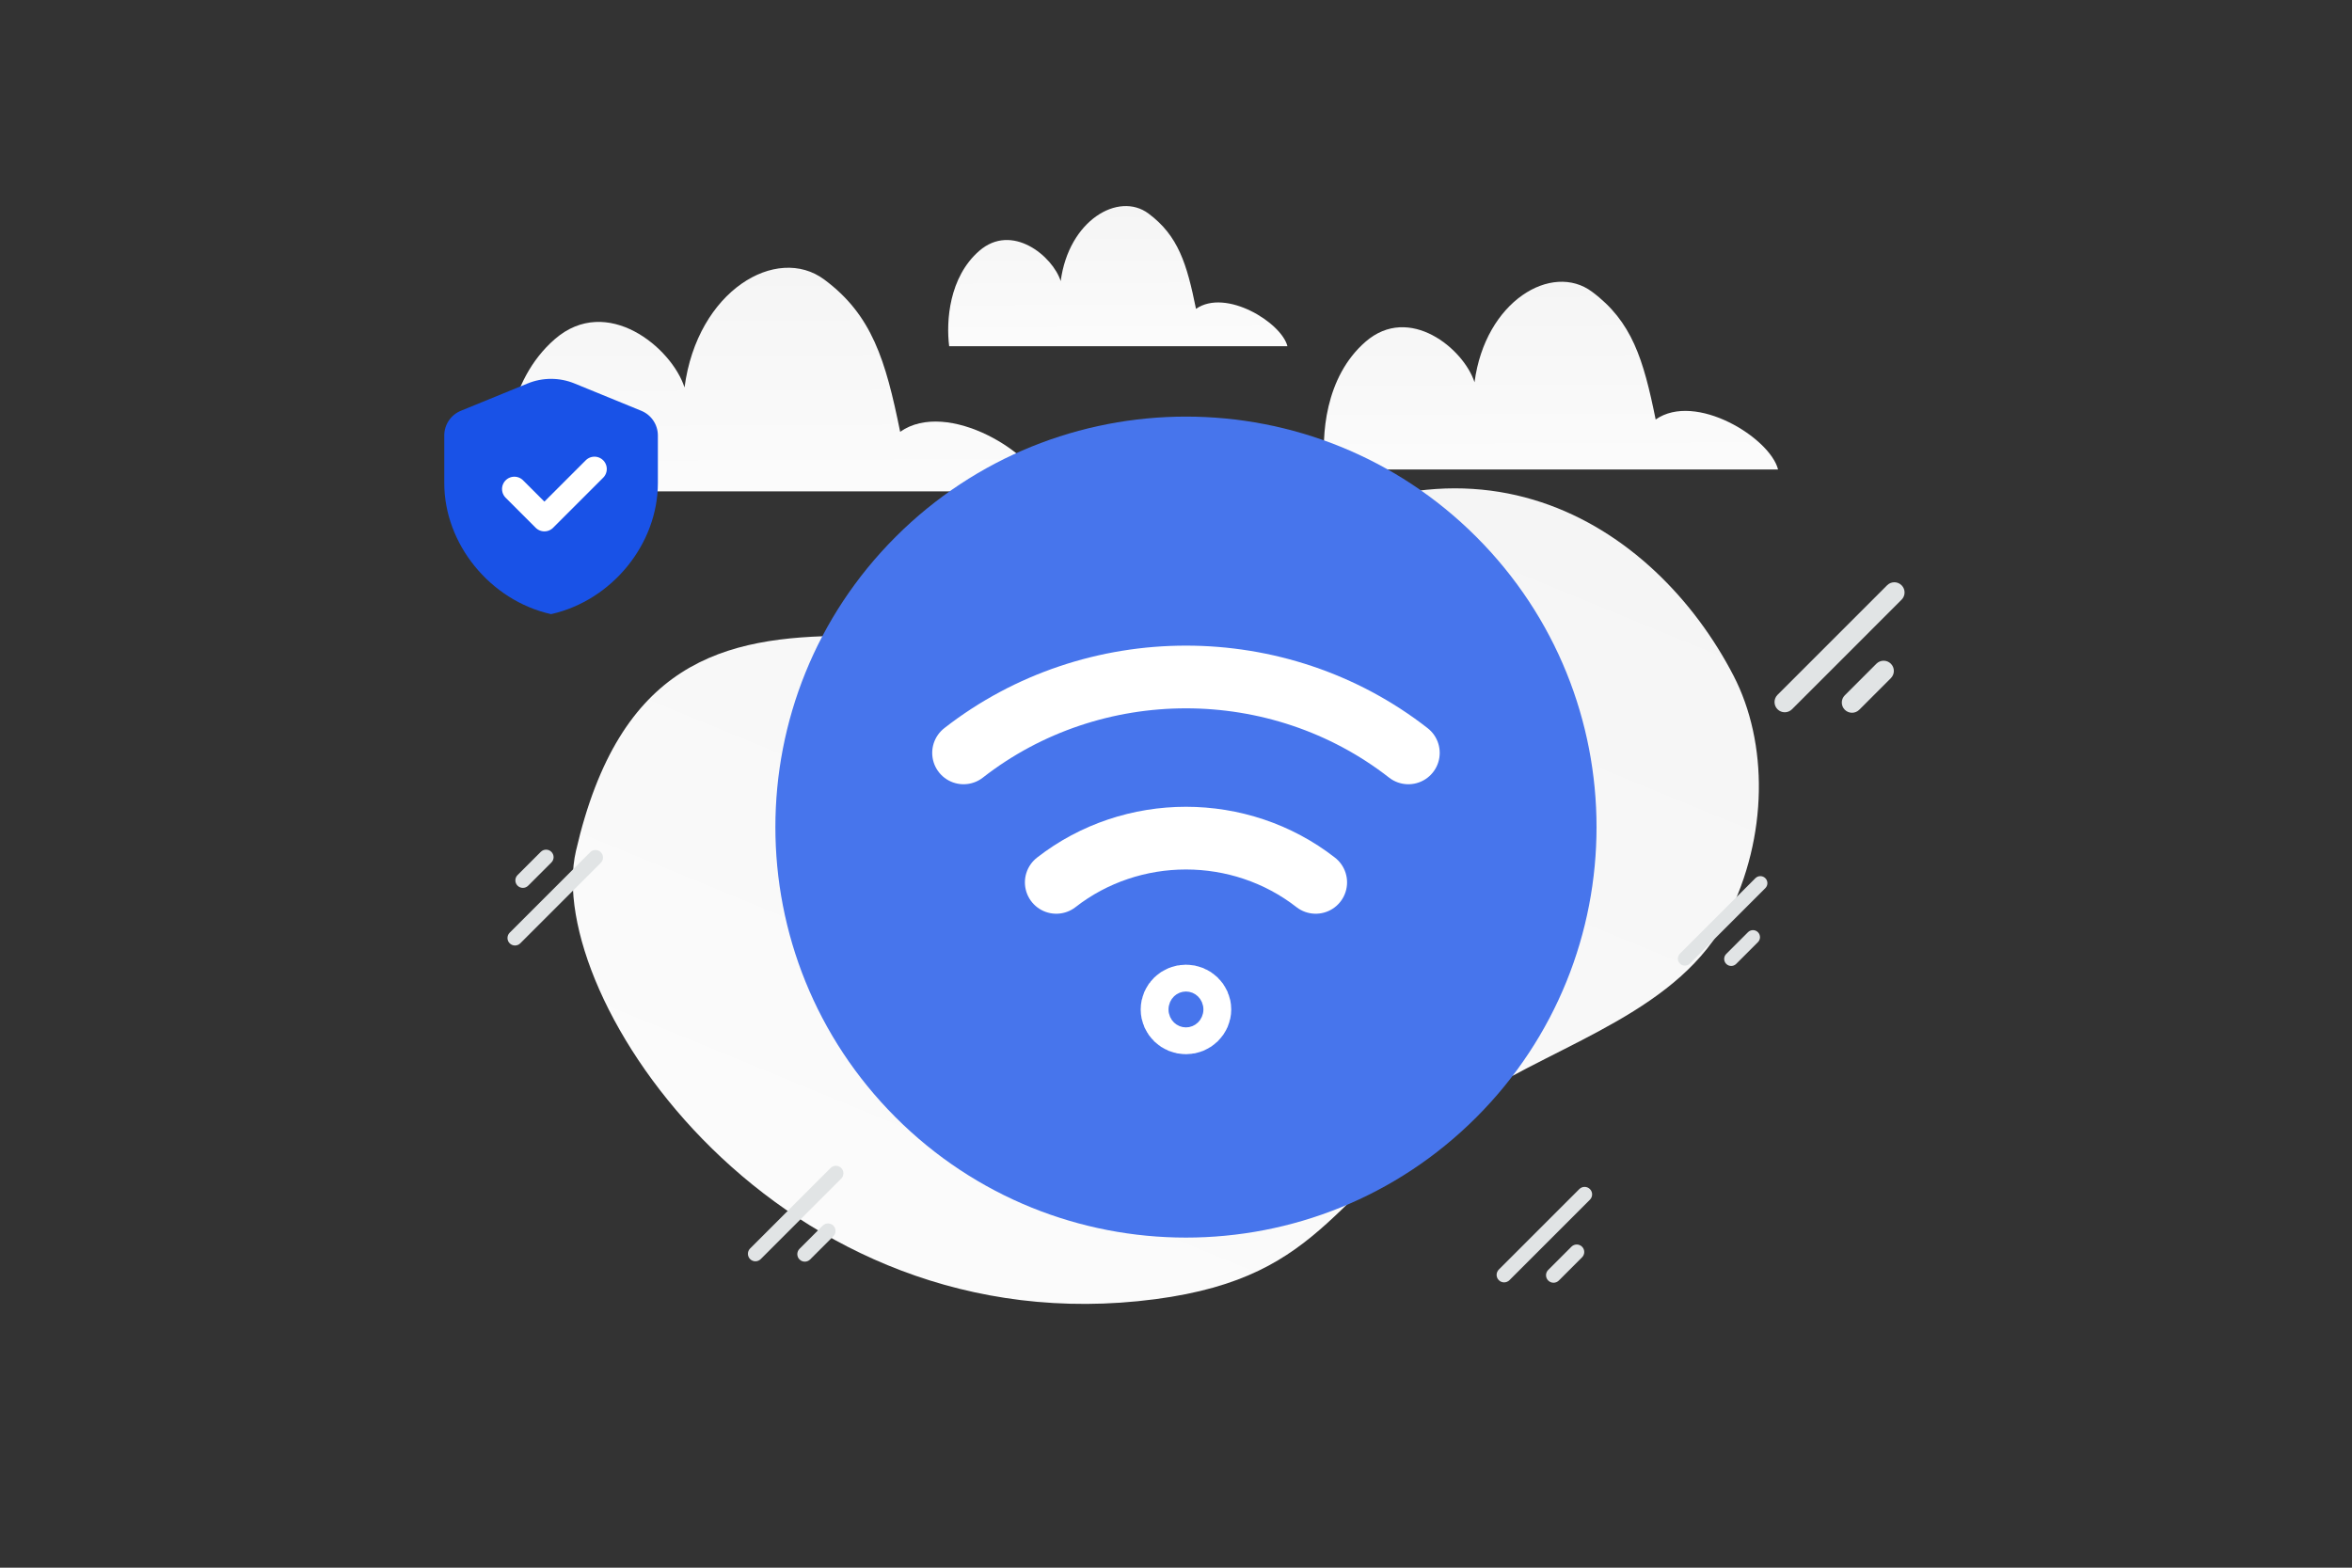
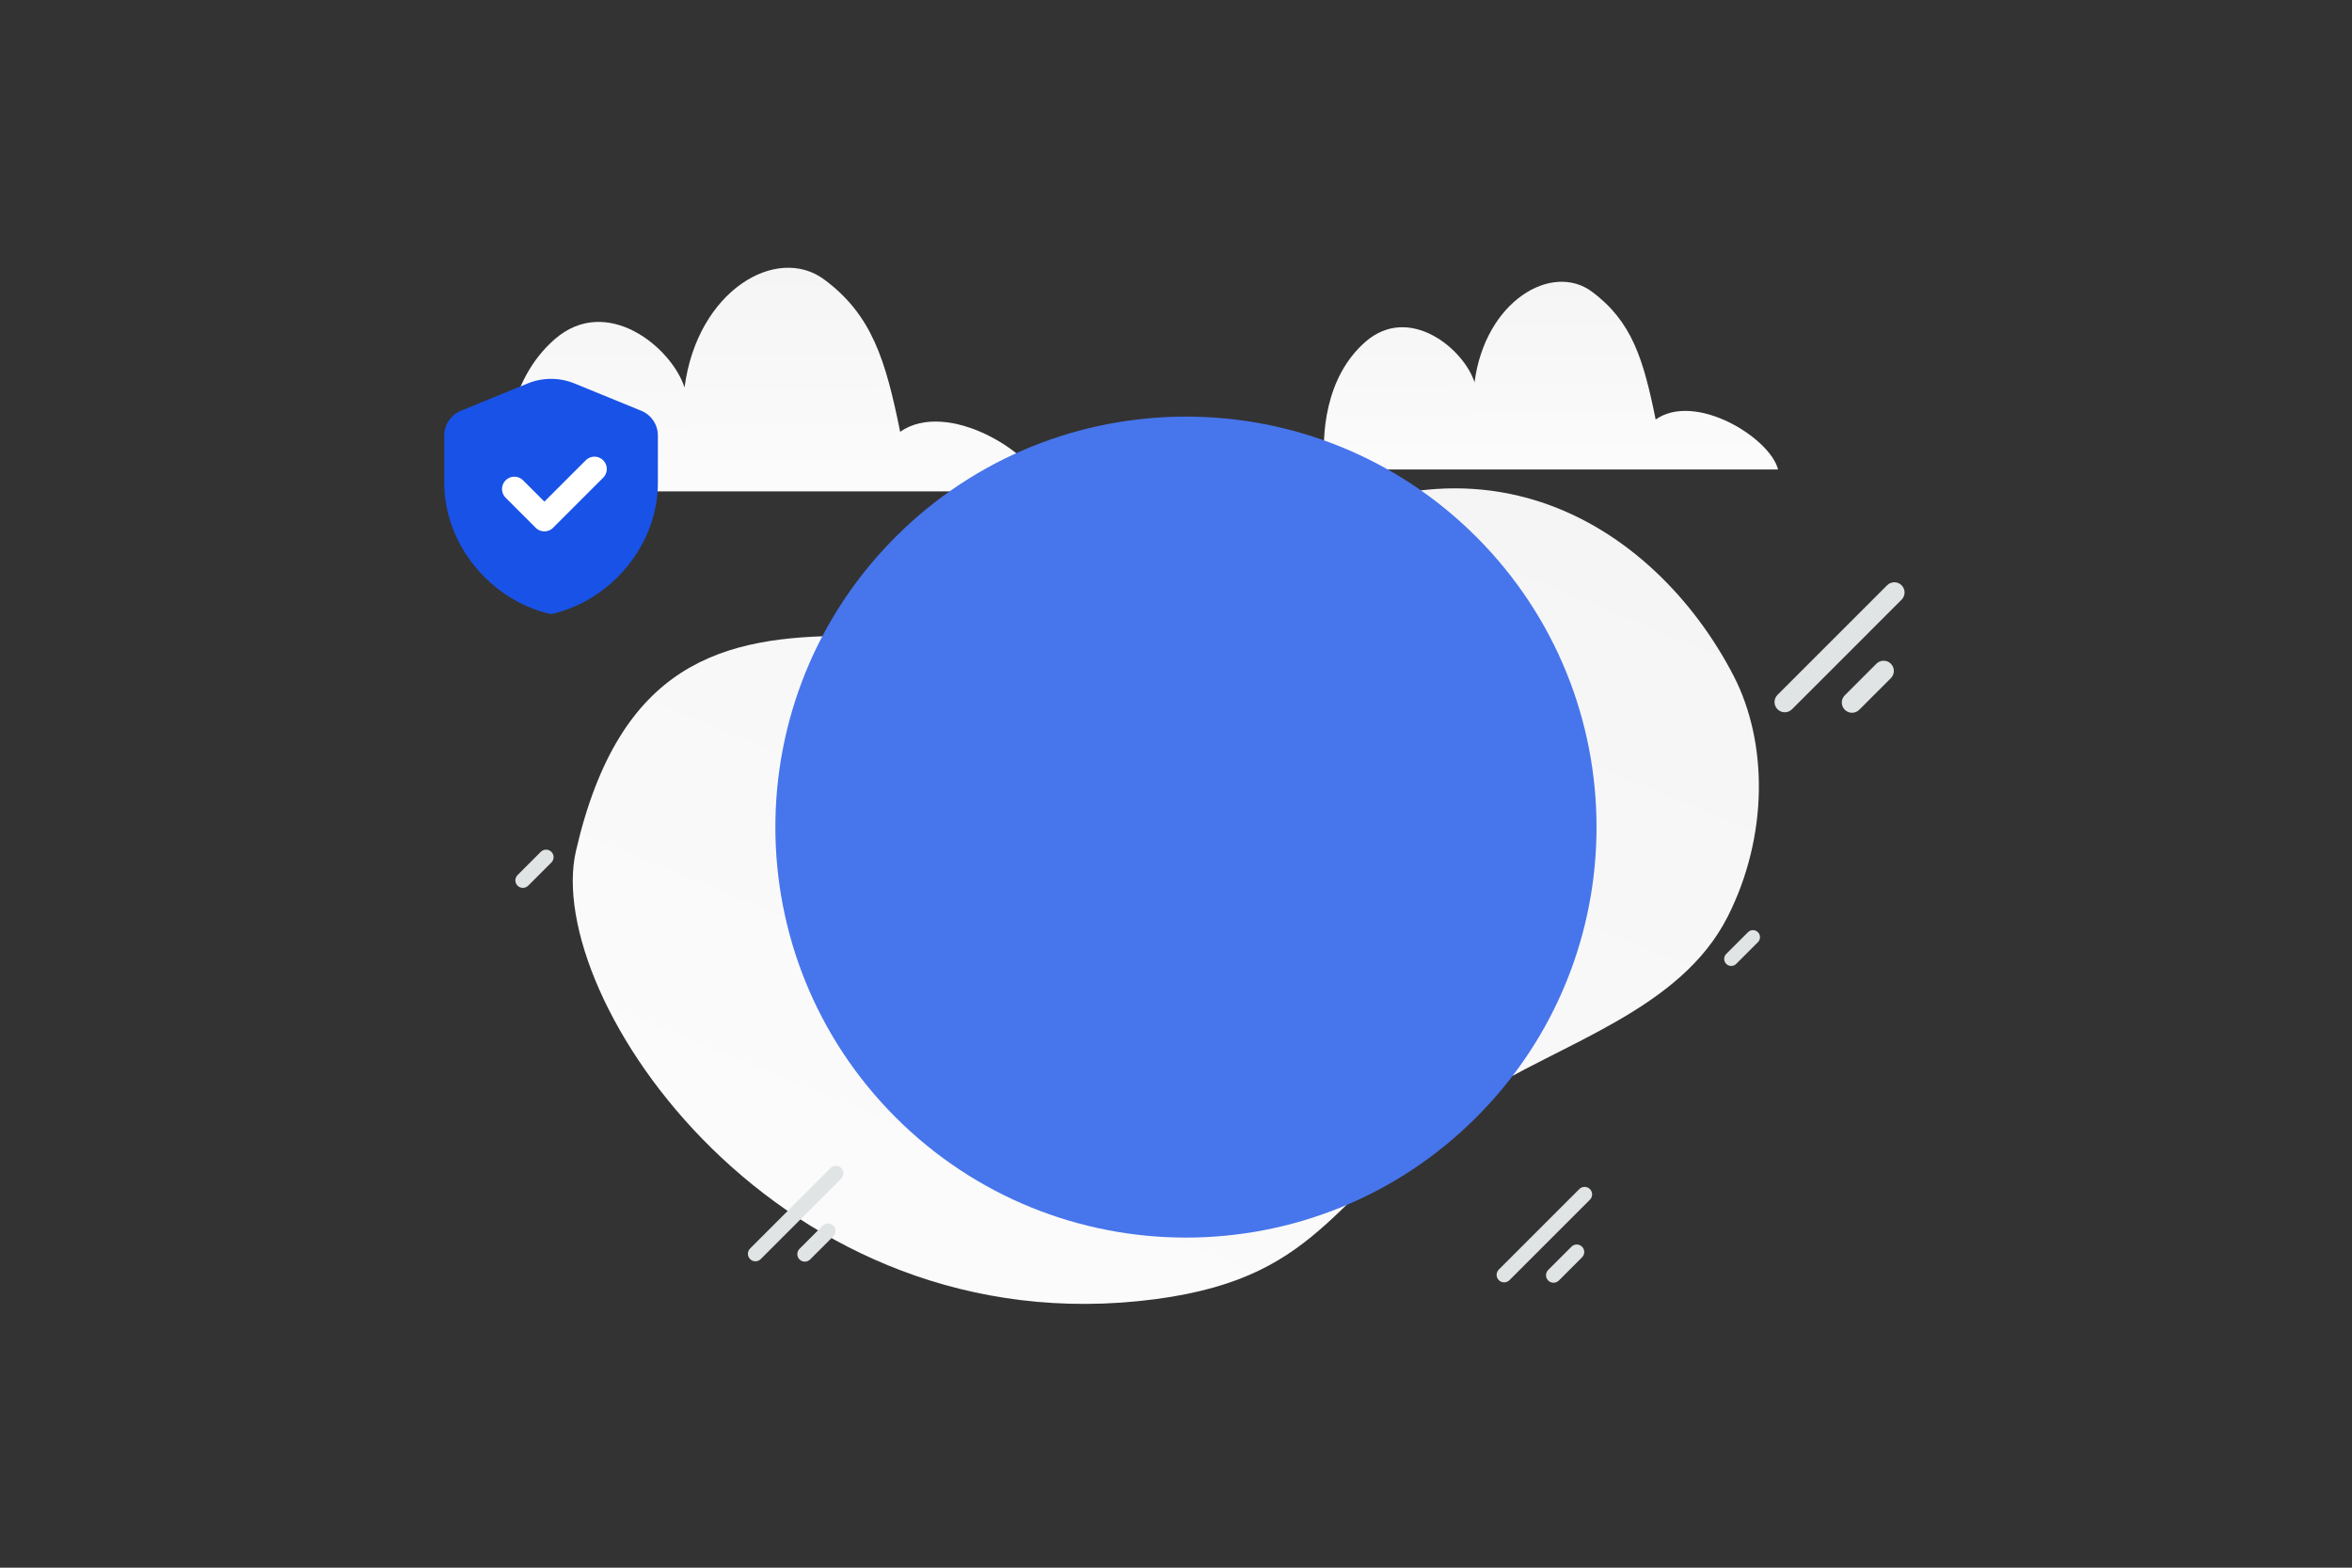
<svg xmlns="http://www.w3.org/2000/svg" width="540" height="360" viewBox="0 0 540 360" fill="none">
  <rect x="0" y="0" width="540" height="360" fill="#333333" stroke="none" />
  <path d="M132.236 195.402C124.487 229.057 178.904 309.685 265.22 298.344C305.365 293.068 305.57 272.767 339.046 251.783C358.999 239.276 385.834 231.86 396.649 210.52C405.988 192.1 405.968 170.554 398.003 155.158C380.089 120.532 336.832 91.435 282.247 131.599C227.662 171.763 152.23 108.606 132.236 195.402Z" fill="url(#paint0_linear_270_3194)" />
  <path d="M240.125 112.85C237.966 104.182 217.569 91.522 206.668 99.154C203.322 82.639 200.193 72.341 189.261 64.205C178.33 56.07 160.09 66.704 157.161 88.977C154.231 79.821 139.338 67.481 127.373 77.886C116.303 87.515 115.193 103.648 116.349 112.835H240.125V112.85Z" fill="url(#paint1_linear_270_3194)" />
  <path d="M408.233 107.831C406.42 100.552 389.285 89.923 380.127 96.331C377.316 82.465 374.687 73.818 365.504 66.988C356.322 60.157 341 69.085 338.538 87.787C336.078 80.099 323.566 69.737 313.515 78.474C304.216 86.558 303.283 100.105 304.254 107.818H408.233V107.831Z" fill="url(#paint2_linear_270_3194)" />
-   <path d="M295.585 79.507C294.231 74.075 281.431 66.143 274.592 70.925C272.493 60.578 270.529 54.125 263.67 49.027C256.812 43.93 245.367 50.593 243.529 64.549C241.691 58.812 232.346 51.08 224.839 57.599C217.893 63.632 217.196 73.742 217.922 79.498H295.585V79.507Z" fill="url(#paint3_linear_270_3194)" />
  <path fill-rule="evenodd" clip-rule="evenodd" d="M338.942 123.277C375.755 160.09 375.755 219.775 338.942 256.588C302.129 293.401 242.444 293.401 205.631 256.588C168.818 219.775 168.818 160.09 205.631 123.277C242.444 86.464 302.129 86.464 338.942 123.277Z" fill="#4775EC" />
-   <path d="M323.347 172.891C293.57 149.65 251.004 149.65 221.227 172.891M242.51 202.626C259.876 189.083 284.699 189.083 302.075 202.626M272.287 228.728C274.047 228.728 275.482 230.111 275.482 231.808C275.482 233.504 274.047 234.887 272.287 234.887C270.527 234.887 269.093 233.504 269.093 231.808C269.093 230.111 270.527 228.728 272.287 228.728Z" stroke="white" stroke-width="14.4" stroke-linecap="round" stroke-linejoin="round" />
  <path d="M433.268 134.397L408.105 159.561C407.188 160.477 407.188 161.963 408.104 162.879C409.021 163.795 410.506 163.795 411.423 162.879L436.586 137.715C437.503 136.799 437.503 135.313 436.587 134.397C435.67 133.481 434.185 133.481 433.268 134.397Z" fill="#E1E4E5" />
  <path d="M430.807 152.414L423.55 159.671C422.634 160.587 422.633 162.073 423.55 162.989C424.466 163.905 425.952 163.905 426.868 162.989L434.125 155.732C435.042 154.815 435.042 153.33 434.125 152.413C433.209 151.497 431.723 151.497 430.807 152.414Z" fill="#E1E4E5" />
-   <path d="M403.022 201.666L385.701 218.987C385.07 219.618 385.07 220.641 385.701 221.271C386.331 221.902 387.354 221.902 387.985 221.271L405.306 203.95C405.937 203.319 405.937 202.297 405.306 201.666C404.675 201.035 403.652 201.035 403.022 201.666Z" fill="#E1E4E5" />
  <path d="M401.325 214.067L396.33 219.063C395.699 219.693 395.699 220.716 396.33 221.347C396.96 221.978 397.983 221.978 398.614 221.347L403.609 216.352C404.24 215.721 404.24 214.698 403.609 214.067C402.978 213.437 401.956 213.437 401.325 214.067Z" fill="#E1E4E5" />
-   <path d="M119.456 216.619L137.938 198.137C138.611 197.464 138.611 196.373 137.938 195.7C137.265 195.027 136.174 195.027 135.501 195.7L117.019 214.182C116.346 214.855 116.346 215.946 117.019 216.619C117.692 217.292 118.783 217.292 119.456 216.619Z" fill="#E1E4E5" />
  <path d="M121.266 203.386L126.596 198.056C127.269 197.383 127.269 196.292 126.596 195.619C125.923 194.946 124.832 194.946 124.159 195.619L118.829 200.949C118.156 201.622 118.156 202.713 118.829 203.386C119.502 204.059 120.593 204.059 121.266 203.386Z" fill="#E1E4E5" />
  <path d="M362.597 273.059L344.115 291.541C343.442 292.214 343.442 293.305 344.115 293.978C344.788 294.651 345.879 294.651 346.552 293.978L365.034 275.496C365.707 274.823 365.707 273.732 365.034 273.059C364.361 272.386 363.27 272.386 362.597 273.059Z" fill="#E1E4E5" />
  <path d="M360.789 286.291L355.459 291.622C354.786 292.295 354.786 293.386 355.459 294.059C356.132 294.732 357.223 294.732 357.896 294.059L363.226 288.728C363.899 288.055 363.899 286.964 363.226 286.291C362.553 285.618 361.462 285.618 360.789 286.291Z" fill="#E1E4E5" />
  <path d="M190.701 268.218L172.218 286.701C171.546 287.373 171.546 288.465 172.218 289.137C172.891 289.81 173.983 289.81 174.655 289.137L193.138 270.655C193.811 269.982 193.811 268.891 193.138 268.218C192.465 267.545 191.374 267.545 190.701 268.218Z" fill="#E1E4E5" />
  <path d="M188.891 281.451L183.56 286.782C182.887 287.454 182.887 288.546 183.56 289.218C184.233 289.891 185.324 289.891 185.997 289.218L191.328 283.888C192.001 283.215 192.001 282.124 191.328 281.451C190.655 280.778 189.564 280.778 188.891 281.451Z" fill="#E1E4E5" />
  <path fill-rule="evenodd" clip-rule="evenodd" d="M151.043 110.938C151.043 124.857 140.581 137.872 126.521 141.032C112.462 137.872 102 124.857 102 110.938V100.005C102 97.516 103.505 95.272 105.81 94.331L121.136 88.06C124.587 86.647 128.456 86.647 131.907 88.06L147.233 94.331C148.359 94.792 149.323 95.577 150.002 96.588C150.68 97.598 151.043 98.787 151.043 100.005V110.938Z" fill="#1952E7" />
  <path d="M136.483 107.698L124.988 119.193L118.092 112.296" stroke="white" stroke-width="5.659" stroke-linecap="round" stroke-linejoin="round" />
  <defs>
    <linearGradient id="paint0_linear_270_3194" x1="176.231" y1="412.852" x2="397.907" y2="-126.124" gradientUnits="userSpaceOnUse">
      <stop stop-color="white" />
      <stop offset="1" stop-color="#EEEEEE" />
    </linearGradient>
    <linearGradient id="paint1_linear_270_3194" x1="180.703" y1="141.649" x2="180.048" y2="5.59" gradientUnits="userSpaceOnUse">
      <stop stop-color="white" />
      <stop offset="1" stop-color="#EEEEEE" />
    </linearGradient>
    <linearGradient id="paint2_linear_270_3194" x1="358.316" y1="132.011" x2="357.765" y2="17.772" gradientUnits="userSpaceOnUse">
      <stop stop-color="white" />
      <stop offset="1" stop-color="#EEEEEE" />
    </linearGradient>
    <linearGradient id="paint3_linear_270_3194" x1="258.301" y1="97.552" x2="257.89" y2="12.299" gradientUnits="userSpaceOnUse">
      <stop stop-color="white" />
      <stop offset="1" stop-color="#EEEEEE" />
    </linearGradient>
  </defs>
</svg>